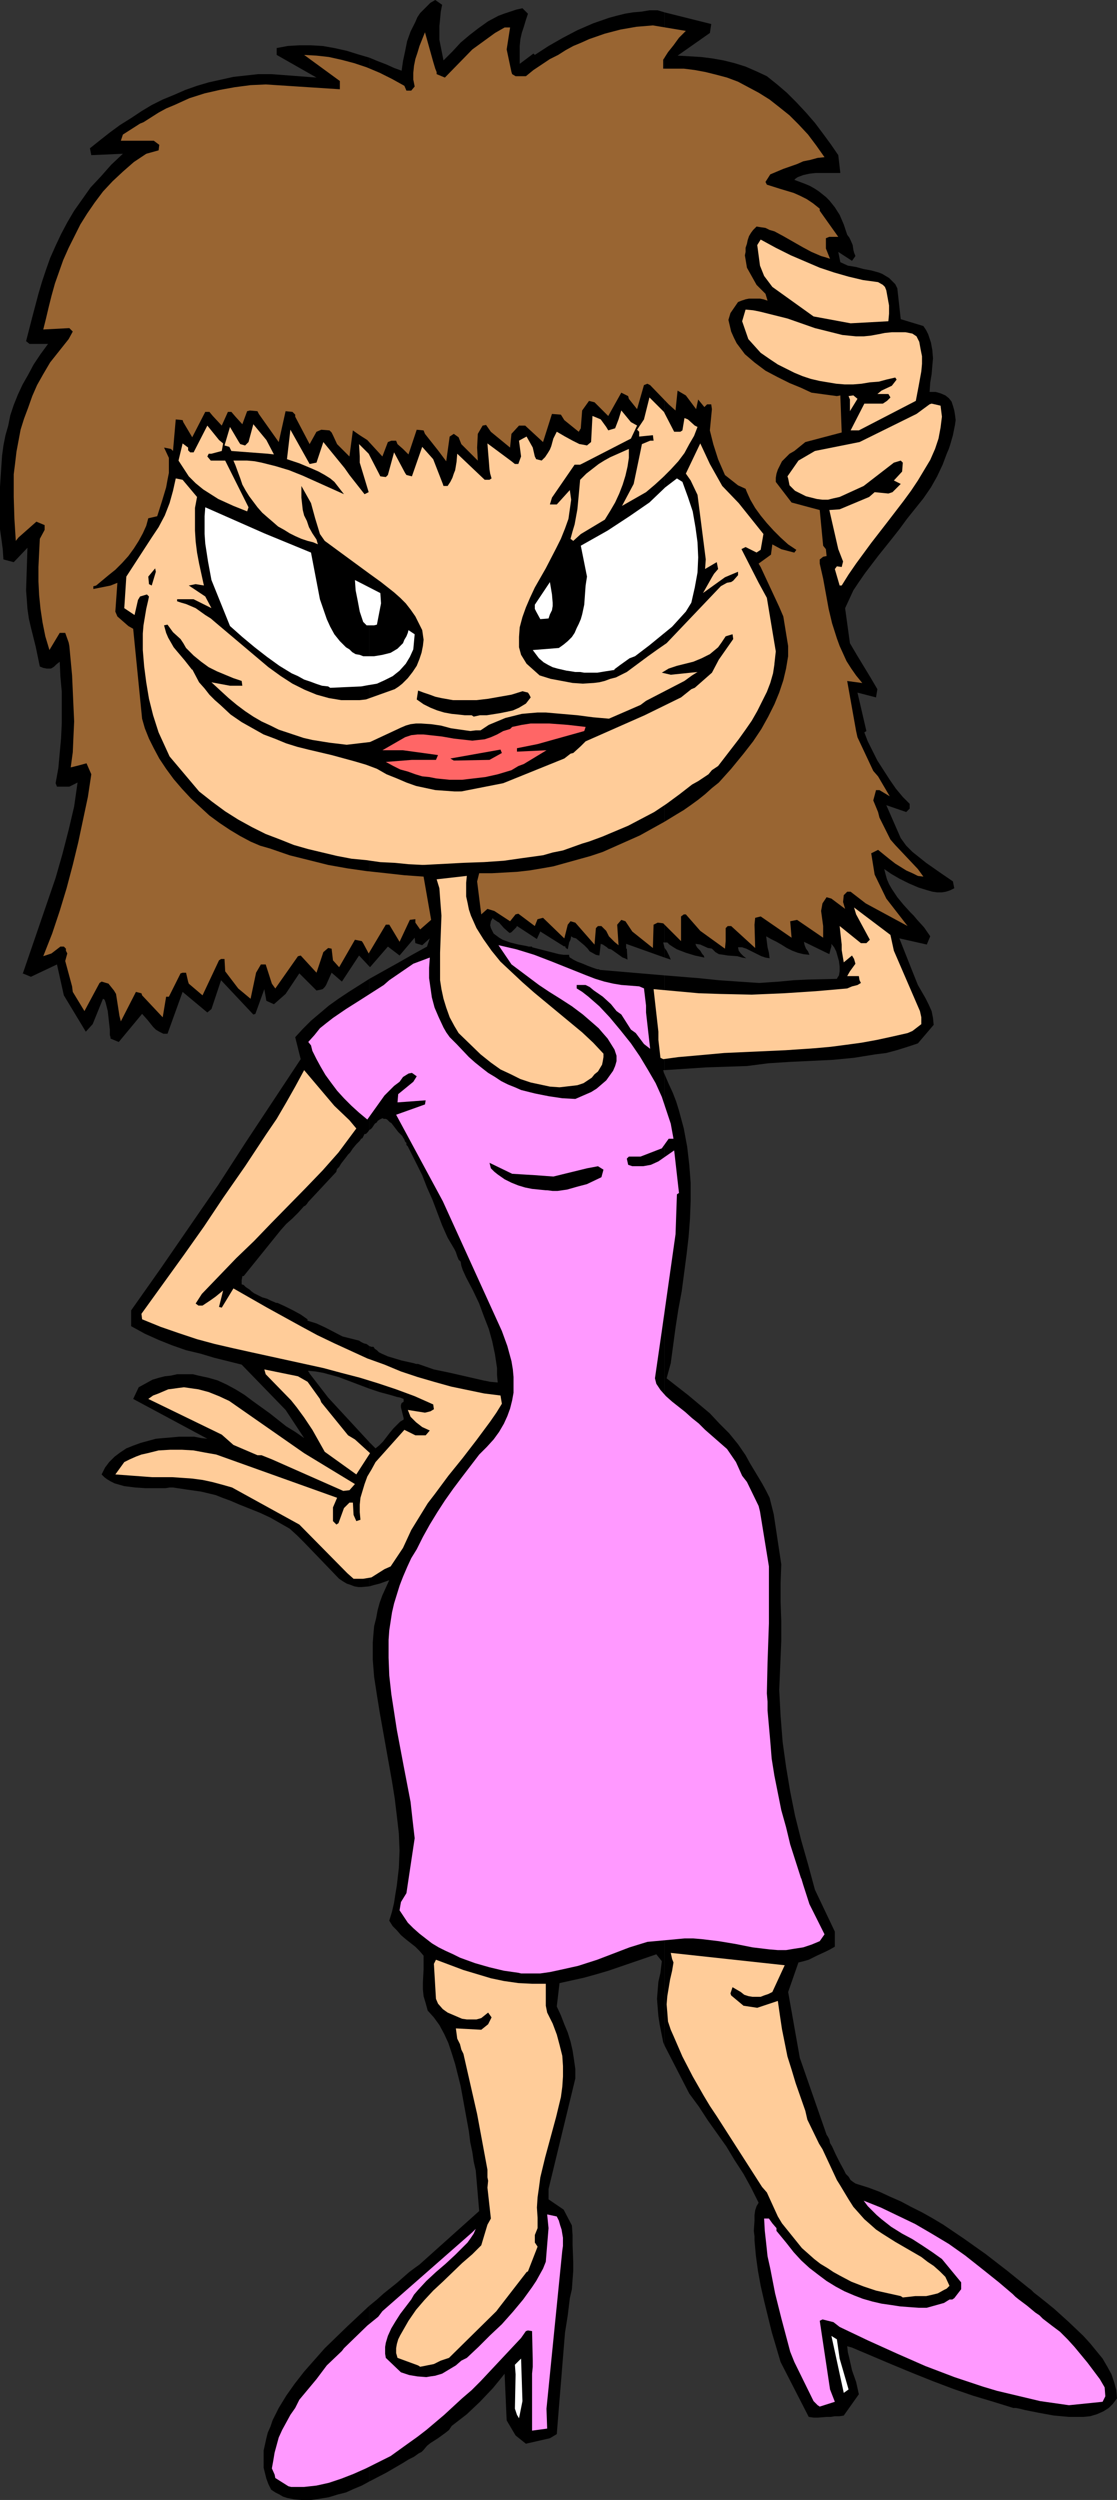
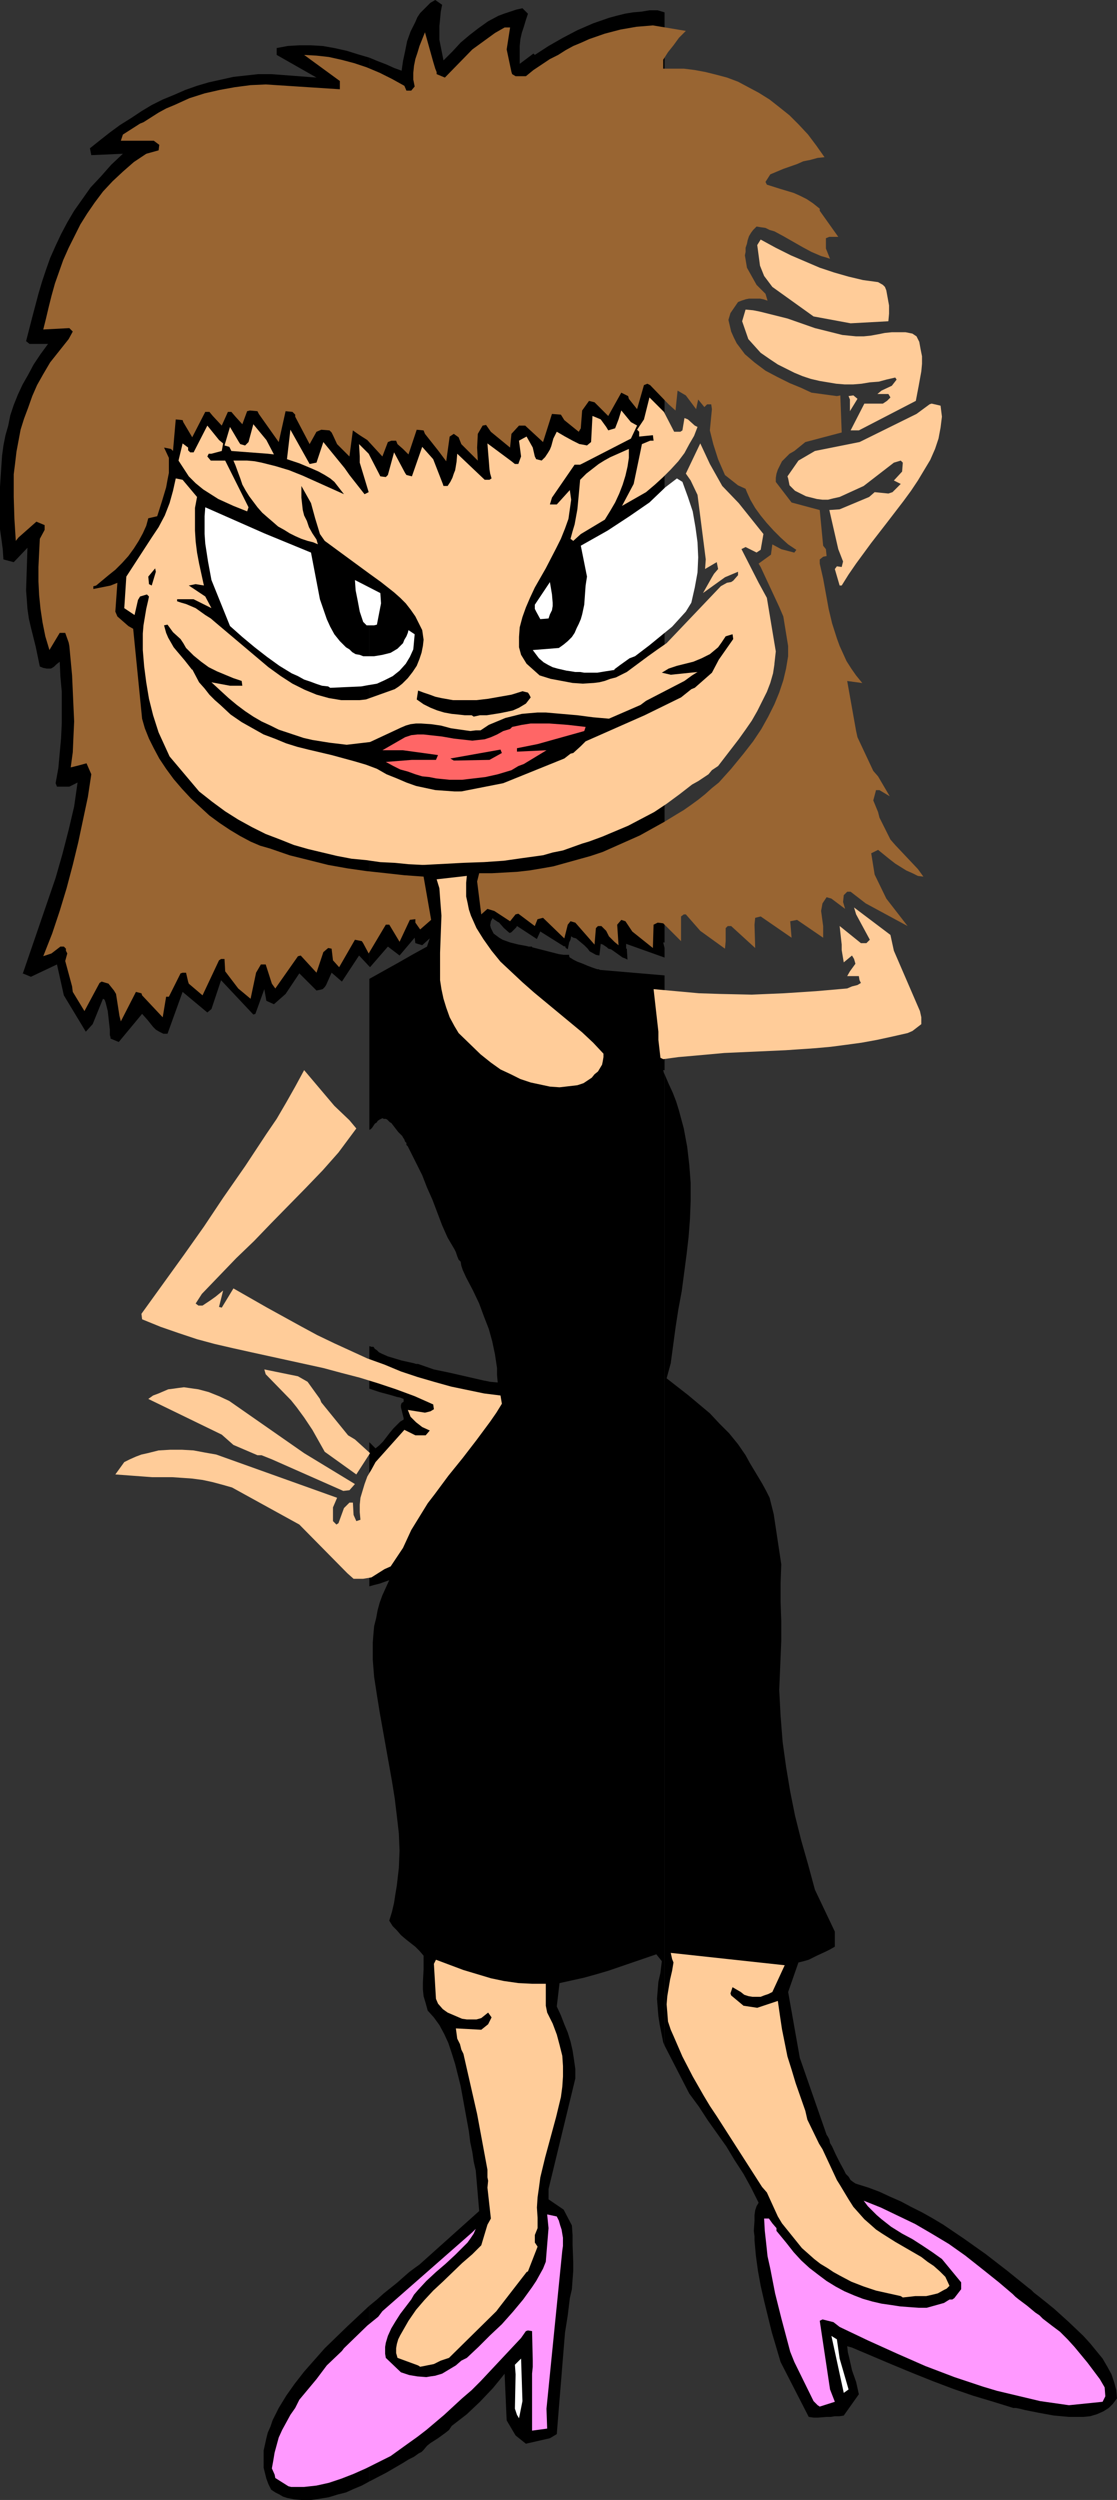
<svg xmlns="http://www.w3.org/2000/svg" xmlns:ns1="http://sodipodi.sourceforge.net/DTD/sodipodi-0.dtd" xmlns:ns2="http://www.inkscape.org/namespaces/inkscape" version="1.0" width="69.577mm" height="155.711mm" id="svg39" ns1:docname="Cross-Eyed Woman 2.wmf">
  <rect width="100%" height="100%" fill="#333333" stroke="none" />
  <ns1:namedview id="namedview39" pagecolor="#ffffff" bordercolor="#000000" borderopacity="0.25" ns2:showpageshadow="2" ns2:pageopacity="0.0" ns2:pagecheckerboard="0" ns2:deskcolor="#d1d1d1" ns2:document-units="mm" />
  <defs id="defs1">
    <pattern id="WMFhbasepattern" patternUnits="userSpaceOnUse" width="6" height="6" x="0" y="0" />
  </defs>
  <path style="fill:#000000;fill-opacity:1;fill-rule:evenodd;stroke:none" d="m 156.455,252.89 v 228.651 l 5.819,11.311 2.263,3.07 2.101,3.232 4.364,6.14 1.94,3.232 2.101,3.232 1.778,3.232 1.778,3.555 -0.485,0.808 -0.323,0.97 -0.162,1.131 v 1.293 l -0.162,2.424 0.162,1.293 v 0.97 l 0.323,3.555 0.485,3.555 0.646,3.555 0.808,3.555 1.778,7.272 2.101,7.11 6.627,12.927 1.131,0.162 h 1.131 l 1.94,-0.162 h 0.97 l 0.97,-0.162 h 1.131 l 0.97,-0.162 3.556,-5.009 -0.323,-1.454 -0.323,-1.454 -0.97,-2.747 -0.647,-2.909 -0.323,-1.293 -0.162,-1.454 1.131,0.323 9.536,4.04 4.687,1.939 4.849,1.939 4.687,1.778 4.687,1.616 4.849,1.454 4.687,1.454 h 0.647 l 0.808,0.162 1.293,0.323 1.616,0.323 1.616,0.323 3.556,0.646 3.556,0.323 h 1.778 1.616 l 1.616,-0.162 1.616,-0.485 1.455,-0.646 1.293,-0.808 0.97,-0.97 0.485,-0.646 0.485,-0.646 -0.162,-1.939 -0.485,-1.778 -0.646,-1.939 -0.97,-1.778 -1.131,-1.939 -1.455,-1.778 -1.455,-1.778 -1.616,-1.778 -3.394,-3.232 -3.394,-3.07 -1.778,-1.454 -1.616,-1.293 -1.455,-1.131 -0.647,-0.646 -0.647,-0.485 -5.01,-4.04 -5.01,-3.878 -5.01,-3.555 -5.01,-3.393 -2.424,-1.454 -2.586,-1.454 -2.586,-1.293 -2.424,-1.293 -2.586,-1.131 -2.424,-1.131 -2.586,-0.97 -2.586,-0.808 -0.485,-0.162 -0.485,-0.323 -0.647,-0.485 -0.485,-0.808 -0.647,-0.646 -0.485,-0.97 -0.97,-1.778 -0.97,-1.939 -0.808,-1.778 -0.485,-0.808 -0.162,-0.808 -0.323,-0.646 -0.323,-0.485 -6.303,-18.098 -2.748,-15.513 2.424,-6.948 1.293,-0.323 1.131,-0.323 1.94,-0.97 2.101,-0.97 0.97,-0.485 1.131,-0.646 v -3.555 l -4.687,-9.857 -1.616,-5.979 -1.616,-5.656 -1.455,-5.817 -1.131,-5.656 -0.97,-5.817 -0.808,-5.817 -0.485,-6.14 -0.323,-6.14 0.485,-11.635 v -4.525 l -0.162,-4.525 v -4.525 l 0.162,-4.363 -1.778,-11.796 -0.485,-1.939 -0.485,-1.939 -0.808,-1.616 -0.97,-1.778 -0.97,-1.616 -0.97,-1.616 -0.97,-1.616 -0.97,-1.778 -1.778,-2.585 -2.101,-2.585 -2.263,-2.262 -2.263,-2.424 -5.01,-4.201 -5.172,-4.04 0.97,-3.555 1.131,-8.403 0.647,-4.201 0.808,-4.363 1.131,-8.564 0.485,-4.201 0.323,-4.201 0.162,-4.201 v -4.363 l -0.323,-4.201 -0.485,-4.201 -0.808,-4.363 -1.131,-4.201 -0.646,-2.101 -0.808,-2.101 -0.97,-2.101 z" id="path1" />
-   <path style="fill:#000000;fill-opacity:1;fill-rule:evenodd;stroke:none" d="m 156.455,229.621 v 22.3 l 4.849,-0.323 4.849,-0.323 9.698,-0.323 5.01,-0.646 5.01,-0.323 10.182,-0.485 5.01,-0.485 5.01,-0.808 2.586,-0.323 2.424,-0.646 2.586,-0.808 2.424,-0.808 3.717,-4.363 -0.162,-1.616 -0.323,-1.616 -0.647,-1.454 -0.808,-1.616 -1.778,-3.07 -0.647,-1.616 -0.647,-1.616 -3.071,-7.756 6.465,1.454 0.808,-1.939 -1.455,-2.101 -1.616,-1.778 -0.808,-0.97 -0.808,-0.808 -1.616,-1.778 -1.455,-1.778 -1.293,-1.939 -0.647,-1.131 -0.485,-1.131 -0.323,-1.131 -0.323,-1.293 1.616,1.131 1.94,1.131 2.263,1.131 2.263,0.97 2.101,0.646 1.131,0.323 1.131,0.162 h 1.131 l 0.97,-0.162 0.97,-0.323 0.97,-0.485 -0.323,-1.616 -3.071,-2.101 -3.233,-2.262 -1.616,-1.293 -1.616,-1.293 -1.455,-1.454 -1.293,-1.778 -3.394,-7.756 4.687,1.616 0.808,-0.808 v -1.131 l -1.616,-1.616 -1.616,-1.939 -1.455,-2.101 -1.455,-2.262 -1.455,-2.262 -1.131,-2.262 -1.131,-2.262 -0.808,-2.101 0.485,-0.323 -2.101,-9.049 4.364,1.131 0.323,-1.939 -1.616,-2.747 -3.233,-5.332 -1.616,-2.747 -1.131,-8.241 0.97,-2.101 0.97,-2.101 1.293,-1.939 1.455,-2.101 3.071,-4.04 3.233,-4.04 1.778,-2.262 1.778,-2.424 1.94,-2.424 1.94,-2.424 1.778,-2.585 1.455,-2.585 1.293,-2.747 0.485,-1.293 0.485,-1.293 0.485,-1.131 0.323,-0.97 0.647,-2.262 0.485,-2.424 0.162,-1.131 -0.162,-1.293 -0.162,-0.97 -0.323,-1.131 -0.323,-0.97 -0.647,-0.808 -0.808,-0.646 -1.131,-0.485 -1.131,-0.323 h -1.455 l 0.162,-2.262 0.323,-1.939 0.162,-1.939 0.162,-1.778 -0.162,-1.939 -0.323,-1.778 -0.323,-0.97 -0.323,-0.97 -0.485,-0.97 -0.646,-0.97 -5.334,-1.616 -0.808,-7.272 -0.485,-0.97 -0.808,-0.808 -0.647,-0.646 -0.808,-0.485 -0.808,-0.485 -0.808,-0.323 -1.778,-0.485 -1.778,-0.323 -1.778,-0.485 -1.94,-0.323 -1.778,-0.808 -0.485,-2.424 3.233,2.101 0.808,-1.131 -0.323,-0.808 -0.162,-0.646 -0.162,-1.131 -0.485,-1.131 -0.323,-0.646 -0.485,-0.646 -0.808,-2.424 -0.97,-2.262 -1.131,-1.778 -1.293,-1.616 -0.808,-0.808 -0.808,-0.646 -0.808,-0.646 -0.97,-0.646 -1.131,-0.646 -1.131,-0.485 -1.293,-0.485 -1.293,-0.485 0.323,-0.323 0.485,-0.323 1.293,-0.485 1.455,-0.323 1.455,-0.162 h 3.233 1.293 1.293 l -0.485,-4.201 -1.778,-2.585 -1.778,-2.424 -1.94,-2.585 -2.101,-2.424 -2.263,-2.424 -2.263,-2.262 -2.263,-1.939 -2.424,-1.939 -2.424,-1.131 -2.586,-1.131 -2.586,-0.808 -2.586,-0.646 -2.748,-0.485 -2.586,-0.323 -2.748,-0.162 -2.748,-0.162 7.596,-5.333 0.323,-2.101 -10.991,-2.747 V 221.703 221.865 h 0.323 0.323 l 0.162,0.162 0.323,0.323 0.97,0.646 0.808,0.485 2.101,0.808 2.101,0.646 2.263,0.485 -0.162,-0.485 -0.323,-0.323 -0.485,-0.808 -0.647,-0.646 -0.323,-0.485 -0.162,-0.485 1.131,0.162 1.778,0.808 0.97,0.162 0.808,0.808 0.808,0.485 1.131,0.162 0.97,0.162 2.263,0.162 1.131,0.323 0.97,0.162 -0.647,-0.485 -0.647,-0.646 -0.485,-0.646 -0.162,-0.808 h 0.97 l 0.97,0.323 3.556,1.778 0.97,0.323 0.97,0.162 -0.162,-1.293 -0.323,-1.293 -0.162,-1.293 -0.162,-1.293 1.131,0.646 1.293,0.646 1.131,0.646 1.293,0.808 1.293,0.646 1.293,0.485 1.293,0.323 1.455,0.162 -0.323,-0.808 -0.485,-0.646 -0.323,-0.808 -0.162,-0.808 5.98,2.909 0.162,-0.646 0.162,-0.646 0.162,-0.485 v -0.646 l 0.647,0.808 0.485,0.97 0.323,1.131 0.323,1.131 0.162,1.293 v 1.131 l -0.162,0.97 -0.323,0.485 -0.162,0.323 -6.788,0.162 -3.394,0.162 -3.394,0.323 -2.424,0.162 -2.263,0.162 -4.849,-0.323 -4.687,-0.323 -4.687,-0.485 v 0 z" id="path2" />
-   <path style="fill:#000000;fill-opacity:1;fill-rule:evenodd;stroke:none" d="m 156.455,223.157 v 2.262 l 1.455,0.485 -0.323,-0.808 -0.323,-0.646 -0.323,-0.646 z" id="path3" />
  <path style="fill:#000000;fill-opacity:1;fill-rule:evenodd;stroke:none" d="M 156.455,221.703 V 2.909 l -1.616,-0.485 h -1.94 l -1.94,0.323 -1.94,0.162 -1.94,0.323 -1.94,0.485 -1.778,0.485 -3.717,1.293 -3.717,1.616 -3.394,1.778 -3.394,1.939 -3.233,2.101 -0.323,-0.323 -3.233,2.424 v -1.293 -1.454 -1.454 l 0.162,-1.616 0.323,-1.454 0.485,-1.454 0.485,-1.616 0.485,-1.454 -1.293,-1.293 -1.455,0.323 -1.455,0.485 -1.455,0.485 -1.293,0.485 -2.424,1.293 -2.263,1.616 -2.101,1.616 -2.101,1.778 -1.94,2.101 -2.101,2.101 -0.323,-1.616 -0.323,-1.616 -0.323,-1.616 V 7.756 6.14 L 103.603,4.525 103.765,2.747 104.088,1.131 102.472,0 V 0 L 101.34,0.646 100.532,1.454 99.724,2.262 98.916,3.07 98.269,4.04 97.784,5.171 96.653,7.433 95.845,9.695 95.36,12.119 94.875,14.382 94.552,16.644 92.774,15.998 90.996,15.19 88.895,14.382 86.955,13.574 V 227.52 l 0.162,0.162 4.202,-4.848 2.748,2.101 3.556,-4.201 0.162,1.293 1.616,0.485 1.778,-1.616 -0.647,1.939 -3.233,1.778 -3.394,1.939 -6.95,3.878 v 35.55 l 0.323,-0.162 0.323,-0.323 0.323,-0.485 0.323,-0.485 0.485,-0.323 0.162,-0.323 0.485,-0.323 0.323,-0.162 0.323,-0.162 0.323,0.162 h 0.162 0.323 l 0.323,0.162 0.485,0.485 0.162,0.162 0.323,0.162 1.616,2.101 0.485,0.485 0.485,0.485 0.162,0.323 0.323,0.485 0.162,0.485 0.323,0.323 v 0.485 l 0.323,0.323 0.162,0.323 0.162,0.323 0.162,0.323 1.455,2.909 1.455,2.909 1.131,2.909 1.293,2.909 2.263,5.979 1.293,2.909 1.616,2.747 0.323,0.646 0.323,0.97 0.323,0.808 0.485,0.485 0.162,0.97 0.323,0.97 0.808,1.778 1.616,3.07 1.455,3.07 1.131,3.07 1.131,2.909 0.808,2.909 0.646,3.07 0.485,3.232 v 1.616 l 0.162,1.778 -1.778,-0.162 -1.616,-0.323 -7.758,-1.778 -3.879,-0.808 -3.717,-1.293 h -0.485 l -0.485,-0.162 -1.455,-0.323 -1.455,-0.323 -1.616,-0.485 -1.616,-0.485 -1.455,-0.646 -0.647,-0.323 -0.485,-0.485 -0.485,-0.323 -0.323,-0.485 h -0.485 l -0.485,-0.162 v 10.019 l 2.424,0.808 2.424,0.646 1.616,0.485 0.808,0.162 0.808,0.323 v 0.646 l -0.485,0.323 -0.162,0.485 v 0.485 l 0.162,0.646 0.323,1.293 0.162,0.646 v 0.323 l -0.808,0.485 -0.808,0.808 -0.808,0.808 -0.808,0.97 -1.616,2.101 -0.97,0.97 -0.808,0.646 -1.455,-1.454 v 33.934 l 1.131,-0.323 1.293,-0.323 2.263,-0.808 -0.808,1.778 -0.808,1.778 -0.647,1.778 -0.485,1.778 -0.323,1.778 -0.485,1.939 -0.162,1.778 -0.162,2.101 v 4.04 l 0.323,4.04 0.647,4.201 0.647,4.04 2.909,16.321 0.647,4.04 0.485,4.04 0.485,4.201 0.162,4.04 -0.162,4.04 -0.485,4.201 -0.323,1.939 -0.323,2.101 -0.485,2.101 -0.647,2.101 0.808,1.293 0.97,0.97 0.97,1.131 1.131,0.97 2.263,1.778 0.97,0.97 0.97,1.131 v 1.616 1.616 l -0.162,3.07 v 1.616 l 0.162,1.616 0.485,1.616 0.485,1.778 1.455,1.616 1.293,1.778 1.131,2.101 0.97,2.101 0.808,2.424 0.808,2.585 0.647,2.585 0.647,2.585 0.97,5.332 0.97,5.333 0.323,2.585 0.485,2.262 0.323,2.262 0.485,2.101 0.808,9.534 -14.062,12.604 -1.131,0.808 -1.293,0.97 -1.293,1.131 -1.455,1.293 -1.616,1.293 -1.616,1.293 -1.616,1.454 -1.778,1.454 v 41.367 l 4.041,-2.101 3.879,-2.262 1.293,-0.808 1.293,-0.646 1.131,-0.808 0.647,-0.323 0.485,-0.485 0.808,-0.97 0.808,-0.646 1.778,-1.131 1.778,-1.293 0.808,-0.646 0.647,-0.97 3.556,-2.747 3.071,-2.909 3.071,-3.232 1.455,-1.778 1.293,-1.616 0.485,10.988 2.101,3.555 2.424,1.939 5.657,-1.293 1.616,-0.97 0.647,-8.08 0.323,-3.878 0.323,-4.04 0.647,-7.918 0.646,-4.04 0.485,-4.04 0.485,-2.101 0.162,-2.262 0.162,-2.101 v -1.939 l -0.162,-4.201 v -2.262 l -0.162,-2.262 -1.94,-3.717 -3.556,-2.424 v -2.424 l 6.303,-26.016 v -2.262 l -0.323,-2.262 -0.323,-2.101 -0.485,-2.101 -0.647,-2.101 -0.808,-1.939 -0.808,-2.101 -0.97,-2.101 0.647,-5.494 2.909,-0.646 2.909,-0.646 2.909,-0.808 2.748,-0.808 11.314,-3.878 1.293,1.616 -0.323,2.747 -0.485,2.101 -0.162,1.939 -0.162,2.101 0.162,2.101 0.162,1.939 0.323,2.101 0.808,4.04 0.323,0.808 V 252.89 l -0.162,-0.323 -0.162,-0.646 h 0.323 v -22.3 l -15.193,-1.293 -0.323,-0.162 h -0.323 l -0.97,-0.323 -1.293,-0.485 -1.131,-0.485 -1.293,-0.485 -0.97,-0.485 -0.485,-0.323 -0.323,-0.162 -0.162,-0.323 v -0.323 h -1.293 l -1.131,-0.162 -6.303,-1.616 v -0.162 h -0.808 l -0.647,-0.162 -1.778,-0.323 -1.94,-0.485 -1.778,-0.646 -0.808,-0.485 -0.647,-0.485 -0.647,-0.485 -0.323,-0.646 -0.323,-0.646 -0.162,-0.646 0.162,-0.97 0.485,-0.808 v 0.162 l 0.162,0.162 0.485,0.323 0.485,0.323 0.323,0.162 v 0 l 1.131,1.293 1.293,1.131 h 0.162 l 0.323,-0.162 0.485,-0.485 0.485,-0.485 0.162,-0.162 0.162,-0.323 4.687,3.07 0.808,-1.778 5.657,3.555 0.162,-0.162 0.162,0.485 h 0.162 v 0.162 h 0.162 l 0.162,0.162 0.162,-0.808 0.162,-0.808 0.323,-0.646 0.162,-0.808 0.485,0.323 0.647,0.162 0.97,0.808 0.97,0.808 0.808,0.808 0.485,0.646 1.455,0.808 0.808,0.162 v 0 l 0.162,-1.293 0.162,-1.454 0.485,0.162 0.485,0.323 0.485,0.323 0.323,0.323 0.646,0.162 0.485,0.323 1.131,0.808 1.131,0.808 0.485,0.162 0.647,0.323 -0.162,-2.585 h -0.162 v -1.131 l 9.051,3.232 v -2.262 l -0.162,-0.646 -0.162,-0.646 h 0.323 z" id="path4" />
  <path style="fill:#000000;fill-opacity:1;fill-rule:evenodd;stroke:none" d="M 86.955,227.52 V 13.574 L 84.208,12.766 81.622,11.958 78.712,11.311 75.965,10.827 73.217,10.665 H 70.469 l -2.748,0.162 -2.586,0.485 v 1.616 l 9.374,5.333 -10.667,-0.808 h -3.071 l -2.909,0.323 -2.909,0.323 -2.909,0.646 -2.909,0.646 -2.748,0.808 -2.748,0.97 -2.586,1.131 -2.748,1.131 -2.586,1.293 -2.424,1.454 -2.424,1.616 -2.586,1.616 -2.424,1.778 -2.263,1.778 -2.424,1.939 0.323,1.616 7.435,-0.323 -2.748,2.585 -2.424,2.747 -2.424,2.585 -1.94,2.747 -1.94,2.747 -1.616,2.747 -1.455,2.747 -1.293,2.747 -1.293,2.909 -0.97,2.747 -0.97,2.909 -0.808,2.747 -1.455,5.494 -1.455,5.656 0.808,0.646 H 11.314 L 9.536,83.381 7.92,85.805 6.627,88.229 5.334,90.491 4.202,92.915 3.233,95.339 2.424,97.763 1.94,100.186 1.293,102.449 0.808,104.873 0.485,107.296 0.323,109.72 0,114.568 v 4.848 0.97 0.97 0.808 2.424 l 0.323,2.262 0.323,2.424 0.162,2.424 2.424,0.646 3.233,-3.393 -0.323,10.019 0.162,2.101 0.162,2.262 0.323,2.262 0.485,2.101 1.131,4.525 0.97,4.686 0.808,0.323 0.808,0.162 h 0.485 0.485 l 0.323,-0.162 0.485,-0.323 0.485,-0.485 0.808,-0.646 0.162,3.555 0.323,3.555 v 3.717 3.555 l -0.162,3.555 -0.323,3.555 -0.323,3.555 -0.647,3.555 0.323,0.808 h 2.909 l 1.94,-0.97 -0.808,5.656 -1.293,5.494 -1.455,5.656 -1.616,5.656 -1.94,5.656 -1.94,5.656 -3.879,11.311 v -0.162 l 1.94,0.808 6.142,-2.909 1.616,7.272 5.172,8.564 1.616,-1.778 2.424,-5.979 0.323,0.162 0.162,0.323 0.162,0.485 0.162,0.646 0.323,1.293 0.323,2.909 0.162,1.454 v 1.293 l 0.162,0.485 v 0.323 l 1.94,0.808 5.495,-6.625 1.293,1.454 1.293,1.616 0.647,0.646 0.808,0.485 0.97,0.485 h 0.97 l 3.556,-9.857 5.819,4.848 0.97,-0.808 2.263,-6.787 7.596,8.08 0.485,-0.162 2.101,-5.817 0.485,2.747 1.778,0.808 2.748,-2.424 3.233,-4.848 4.041,4.04 0.808,-0.162 0.647,-0.162 0.485,-0.485 0.323,-0.485 0.647,-1.454 0.647,-1.454 2.424,2.101 4.041,-6.14 z" id="path5" />
-   <path style="fill:#000000;fill-opacity:1;fill-rule:evenodd;stroke:none" d="m 86.955,265.979 v -35.55 l -4.849,3.07 -2.424,1.616 -2.263,1.616 -2.101,1.778 -2.101,1.778 -1.94,1.939 -1.778,1.939 1.293,5.171 -12.93,19.553 -3.233,5.009 -3.233,5.009 -6.788,9.857 -6.788,9.857 -6.95,9.857 v 3.717 l 3.233,1.778 3.233,1.454 3.233,1.293 3.233,1.131 3.394,0.808 3.233,0.97 3.233,0.808 3.233,0.808 10.344,10.665 4.364,6.625 -2.101,-1.454 -2.101,-1.293 -3.879,-3.07 -4.041,-2.909 -1.94,-1.454 -2.101,-1.293 -2.101,-1.131 -2.101,-0.97 -2.263,-0.646 -2.263,-0.485 -1.293,-0.323 h -1.131 -1.293 -1.293 l -1.455,0.323 -1.455,0.162 -1.293,0.323 -1.616,0.485 -3.233,1.778 -1.293,2.747 17.456,9.372 -1.455,-0.162 -1.616,-0.323 H 43.963 42.185 l -1.778,0.162 -1.94,0.162 -1.778,0.162 -1.778,0.485 -1.778,0.485 -1.778,0.646 -1.616,0.646 -1.455,0.97 -1.293,0.97 -1.293,1.293 -0.97,1.293 -0.808,1.616 0.647,0.646 0.647,0.485 0.808,0.485 0.97,0.485 1.131,0.323 1.131,0.323 2.586,0.323 2.424,0.162 h 2.424 2.263 l 0.97,-0.162 h 0.808 l 3.233,0.485 3.394,0.485 3.394,0.808 1.616,0.646 1.778,0.646 2.263,0.97 2.424,0.97 2.424,0.97 2.424,1.131 2.263,1.293 2.263,1.293 1.778,1.616 0.808,0.808 0.808,0.808 8.243,8.564 0.97,0.646 0.808,0.485 0.97,0.323 0.808,0.323 0.97,0.162 h 0.808 l 1.778,-0.162 v -33.934 l -9.698,-10.503 -4.364,-5.656 -0.162,-0.323 -0.162,-0.162 v -0.162 l 1.778,0.162 1.778,0.323 1.778,0.485 1.778,0.485 7.273,2.747 v -10.019 l -0.647,-0.485 -0.647,-0.162 -0.647,-0.323 -0.485,-0.323 -1.293,-0.323 -1.293,-0.323 -1.293,-0.323 -4.041,-2.101 -2.101,-0.97 -2.101,-0.646 v -0.323 l -1.616,-1.131 -1.778,-0.97 -1.94,-0.97 -1.778,-0.808 h -0.323 l -0.323,-0.162 -0.808,-0.323 -0.97,-0.485 -1.131,-0.323 -0.97,-0.485 -0.97,-0.485 -0.647,-0.485 -0.162,-0.162 -0.162,-0.162 -0.485,-0.323 -0.485,-0.323 -0.485,-0.485 -0.485,-0.162 v -0.97 l 0.162,-0.808 v -0.162 h 0.323 l 8.728,-10.827 1.293,-1.454 1.455,-1.293 1.455,-1.454 1.293,-1.454 h 0.162 l 0.485,-0.485 0.323,-0.485 6.627,-7.11 v 0 -0.162 l 0.162,-0.485 0.485,-0.485 0.485,-0.808 1.131,-1.454 0.485,-0.646 0.485,-0.485 0.647,-0.97 0.808,-0.97 0.808,-0.808 0.323,-0.485 0.323,-0.162 v 0 l 0.485,-0.97 h 0.323 l 0.162,-0.162 0.162,-0.162 0.162,-0.162 z" id="path6" />
  <path style="fill:#000000;fill-opacity:1;fill-rule:evenodd;stroke:none" d="m 86.955,584.152 v -41.367 l -2.586,2.424 -2.586,2.424 -5.334,5.171 -2.424,2.747 -2.424,2.747 -2.263,2.909 -1.94,2.747 -1.778,2.909 -1.455,2.909 -0.485,1.454 -0.647,1.454 -0.323,1.293 -0.323,1.454 -0.323,1.454 v 1.293 1.293 1.454 l 0.323,1.293 0.323,1.293 0.485,1.293 0.647,1.293 0.97,0.646 0.97,0.485 0.808,0.485 0.97,0.323 1.616,0.323 1.778,0.162 h 2.263 l 2.263,-0.323 1.94,-0.323 2.101,-0.646 1.94,-0.485 1.778,-0.808 1.94,-0.808 z" id="path7" />
  <path style="fill:#ff99ff;fill-opacity:1;fill-rule:evenodd;stroke:none" d="m 67.883,585.283 -3.071,-1.939 -0.162,-0.808 -0.647,-1.454 0.323,-1.778 0.323,-1.939 0.485,-1.778 0.485,-1.778 0.808,-1.778 0.97,-1.778 0.97,-1.778 1.131,-1.616 0.97,-1.939 4.041,-4.848 2.424,-3.232 3.556,-3.393 0.485,-0.646 5.495,-5.332 2.586,-2.101 0.97,-1.293 21.173,-18.583 0.808,-0.808 -0.485,1.131 -0.647,0.97 -0.808,1.131 -0.97,0.97 -1.94,1.939 -2.263,2.101 -2.263,1.939 -2.263,2.101 -1.94,2.101 -0.97,1.131 -0.647,1.131 -2.586,3.393 -1.131,1.778 -0.97,1.616 -0.808,1.778 -0.485,1.616 -0.162,0.97 v 0.808 0.808 l 0.162,0.97 3.556,3.393 v 0 l 1.94,0.646 1.94,0.323 2.101,0.162 0.97,-0.162 1.131,-0.162 1.616,-0.485 3.233,-1.939 1.293,-1.131 0.647,-0.323 0.647,-0.323 2.748,-2.585 2.748,-2.747 2.748,-2.585 2.586,-2.909 2.424,-2.909 2.101,-2.909 0.97,-1.454 0.808,-1.454 0.808,-1.454 0.647,-1.616 0.647,-7.918 -0.323,-3.232 2.263,0.485 0.485,0.97 0.323,1.131 0.323,0.97 0.162,0.97 0.162,0.97 v 1.939 l -0.162,1.131 -3.717,37.166 0.162,4.686 -3.556,0.485 v -13.412 l 0.162,-1.616 v -1.454 l -0.162,-6.948 -0.97,-0.162 -0.485,0.162 -1.131,1.616 -9.536,10.18 -2.101,2.101 -2.263,1.939 -4.202,3.878 -4.202,3.555 -2.101,1.616 -2.263,1.616 -4.041,2.909 -2.909,1.454 -2.909,1.454 -2.909,1.293 -2.909,1.131 -2.909,0.97 -2.909,0.646 -2.909,0.323 h -3.071 z" id="path8" />
  <path style="fill:#ffffff;fill-opacity:1;fill-rule:evenodd;stroke:none" d="m 122.19,569.286 -0.485,-0.808 -0.485,-1.454 0.162,-8.08 -0.162,-2.262 1.455,-1.454 0.323,10.019 z" id="path9" />
  <path style="fill:#ff99ff;fill-opacity:1;fill-rule:evenodd;stroke:none" d="m 192.498,566.215 -0.97,-0.97 -4.526,-9.211 -0.97,-2.424 -2.101,-7.918 -1.455,-5.817 -1.131,-5.817 -0.647,-2.909 -0.323,-3.07 -0.323,-2.909 -0.162,-2.909 h 1.131 l 0.808,1.131 0.97,1.131 v 0.646 l 2.263,2.747 1.778,2.262 1.778,1.939 1.94,1.778 2.101,1.616 1.94,1.454 2.101,1.293 2.101,1.131 2.263,0.97 2.101,0.808 2.263,0.646 2.101,0.485 2.263,0.323 2.101,0.323 2.101,0.162 2.263,0.162 h 1.94 l 4.041,-1.131 1.293,-0.808 h 0.647 l 0.485,-0.323 1.616,-2.101 v -1.616 l -4.526,-5.494 -2.263,-1.616 -2.424,-1.616 -2.263,-1.454 -2.424,-1.293 -2.586,-1.616 -2.263,-1.778 -1.131,-0.97 -0.97,-0.97 -1.131,-1.131 -0.97,-1.293 4.041,1.616 4.041,1.939 4.041,1.939 3.879,2.262 4.041,2.424 3.879,2.747 3.879,3.07 4.041,3.232 3.233,2.747 0.647,0.646 0.808,0.646 1.94,1.454 1.94,1.616 0.97,0.646 0.808,0.808 2.101,1.616 1.94,1.454 1.778,1.778 1.616,1.778 3.071,3.717 2.909,3.878 1.131,1.939 0.162,2.101 -0.646,1.293 -7.92,0.808 -3.394,-0.485 -3.394,-0.485 -3.394,-0.808 -3.394,-0.808 -3.394,-0.808 -3.233,-0.97 -6.788,-2.262 -6.788,-2.585 -6.627,-2.909 -6.788,-3.07 -6.788,-3.232 -1.455,-1.131 -2.586,-0.646 -0.647,0.323 2.424,16.159 1.131,2.909 -3.556,1.131 z" id="path10" />
  <path style="fill:#ffffff;fill-opacity:1;fill-rule:evenodd;stroke:none" d="m 198.64,563.307 -1.778,-8.241 -1.131,-5.171 1.293,0.808 0.647,4.525 1.778,6.14 0.323,1.131 z" id="path11" />
  <path style="fill:#ffcc99;fill-opacity:1;fill-rule:evenodd;stroke:none" d="m 98.431,556.843 -4.849,-1.778 -0.323,-1.131 v -1.131 l 0.162,-0.97 0.323,-1.131 0.485,-0.97 0.647,-1.131 1.293,-2.262 1.778,-2.585 1.94,-2.262 2.101,-2.262 2.263,-2.101 4.526,-4.363 2.424,-2.101 2.101,-2.101 1.455,-4.848 0.808,-1.454 -0.808,-7.272 0.162,-1.616 -0.162,-0.808 v -1.778 l -2.424,-13.089 -3.233,-14.22 -0.485,-0.97 -0.323,-1.293 -0.647,-1.293 -0.323,-2.424 5.98,0.323 1.616,-1.293 0.808,-1.616 -0.808,-1.131 -1.616,1.293 -1.131,0.323 h -0.97 -1.293 l -1.131,-0.162 -1.131,-0.485 -1.131,-0.485 -1.131,-0.485 -1.131,-0.808 -1.131,-1.293 -0.485,-1.131 -0.485,-8.241 0.485,-0.97 6.465,2.424 3.233,0.97 3.233,0.97 3.071,0.646 3.394,0.485 3.233,0.162 h 3.233 v 5.171 l 0.323,1.616 0.647,1.293 0.647,1.293 0.97,2.585 0.647,2.424 0.647,2.585 0.162,2.424 v 2.424 l -0.162,2.424 -0.323,2.424 -1.131,4.686 -2.586,9.534 -1.131,4.686 -0.323,2.424 -0.323,2.262 -0.162,2.424 0.162,2.424 v 2.424 l -0.647,1.616 v 1.778 l 0.647,0.97 -2.263,5.817 -0.323,0.162 -6.627,8.564 -0.485,0.646 -11.152,10.988 -0.97,0.323 -0.97,0.323 -1.616,0.808 -1.616,0.323 -0.808,0.162 -0.808,0.162 z" id="path12" />
  <path style="fill:#ffcc99;fill-opacity:1;fill-rule:evenodd;stroke:none" d="m 212.055,540.522 -2.909,-0.646 -2.909,-0.646 -2.909,-0.97 -2.909,-1.131 -2.748,-1.454 -1.455,-0.808 -1.455,-0.97 -1.616,-0.97 -1.455,-1.131 -1.455,-1.293 -1.455,-1.293 -4.687,-5.817 -0.97,-1.616 -2.586,-5.656 -1.131,-1.293 -10.667,-16.644 -1.616,-2.424 -1.455,-2.424 -1.293,-2.262 -1.293,-2.262 -2.424,-4.686 -2.101,-4.848 -0.647,-1.454 -0.323,-0.97 -0.323,-0.97 -0.162,-2.101 -0.162,-1.939 0.162,-1.939 0.323,-1.939 0.323,-1.939 0.485,-2.101 0.323,-1.939 -0.323,-0.808 -0.323,-1.454 26.83,2.909 -2.909,6.302 -0.97,0.485 -0.97,0.323 -0.808,0.323 h -0.97 -0.97 l -0.97,-0.162 -0.97,-0.323 -0.808,-0.646 -1.94,-1.131 -0.485,1.454 0.162,0.485 2.909,2.424 3.233,0.485 4.849,-1.616 0.485,3.393 0.485,3.232 0.647,3.232 0.647,3.232 0.97,3.07 0.97,3.232 2.263,6.464 0.485,2.101 2.748,5.656 0.808,1.293 3.394,7.272 0.808,1.293 1.94,3.232 1.131,1.778 1.293,1.454 1.293,1.454 1.293,1.131 1.455,1.293 1.455,0.97 3.071,1.939 3.071,1.778 3.071,1.778 1.455,1.131 1.455,0.97 1.455,1.293 1.293,1.293 0.97,2.101 -0.647,0.646 -0.646,0.323 -1.455,0.808 -1.293,0.323 -1.455,0.323 h -1.293 -1.293 l -1.455,0.162 -1.455,0.162 z" id="path13" />
-   <path style="fill:#ff99ff;fill-opacity:1;fill-rule:evenodd;stroke:none" d="m 122.028,464.413 -3.394,-0.485 -3.394,-0.808 -3.394,-0.97 -3.556,-1.293 -1.616,-0.808 -1.778,-0.808 -1.616,-0.808 -1.616,-0.97 -1.455,-1.131 -1.455,-1.131 -1.455,-1.293 -1.293,-1.293 -1.616,-2.424 -0.323,-0.485 0.323,-1.939 1.293,-2.101 1.94,-12.927 -0.485,-4.201 -0.485,-4.363 -0.808,-4.201 -0.808,-4.201 -1.616,-8.564 -0.647,-4.201 -0.647,-4.201 -0.485,-4.363 -0.162,-4.201 v -4.201 l 0.162,-2.262 0.323,-2.101 0.323,-2.101 0.485,-2.101 0.647,-2.101 0.647,-2.101 0.808,-2.101 0.97,-2.262 0.97,-2.101 1.293,-2.101 1.455,-2.909 1.616,-2.909 1.778,-2.909 1.778,-2.747 1.94,-2.747 1.94,-2.585 2.101,-2.747 2.101,-2.747 1.778,-1.778 1.616,-1.778 1.293,-1.778 1.131,-1.939 0.808,-1.778 0.647,-1.778 0.485,-1.939 0.323,-1.778 v -1.778 -1.939 l -0.162,-1.778 -0.323,-1.939 -0.485,-1.778 -0.485,-1.778 -1.293,-3.555 -13.9,-30.541 -10.991,-20.36 6.788,-2.424 0.162,-0.97 -6.627,0.485 0.162,-1.939 3.556,-2.909 0.808,-1.293 -1.131,-0.808 -0.808,0.162 -1.293,0.808 -0.808,1.131 -1.293,0.97 -1.131,1.131 -1.131,1.131 -0.808,1.131 -1.616,2.262 -1.616,2.262 -1.94,-1.616 -1.778,-1.616 -1.778,-1.778 -1.616,-1.778 -1.455,-1.939 -1.293,-1.778 -1.131,-1.939 -0.97,-1.778 -0.97,-1.939 -0.323,-1.293 -0.647,-0.808 1.455,-1.616 1.293,-1.616 1.616,-1.293 1.455,-1.131 3.071,-2.101 3.071,-1.939 5.819,-3.717 1.293,-1.131 5.657,-3.878 3.879,-1.454 v 0.162 l -0.162,2.262 v 2.424 l 0.323,2.262 0.323,2.262 0.647,2.424 0.97,2.262 1.131,2.424 0.647,1.131 0.808,1.131 1.616,1.616 2.909,3.07 1.455,1.293 1.616,1.293 1.455,1.131 1.616,0.97 1.455,0.97 1.616,0.808 1.616,0.646 1.455,0.646 3.233,0.808 3.233,0.646 3.233,0.485 3.071,0.162 3.717,-1.616 1.293,-0.808 1.131,-0.97 1.131,-0.97 0.808,-1.131 0.808,-1.131 0.485,-1.131 0.323,-1.131 v -1.293 l -0.485,-1.454 -0.808,-1.293 -0.808,-1.293 -1.131,-1.293 -0.97,-1.131 -1.293,-1.131 -2.424,-2.101 -2.586,-1.939 -2.748,-1.778 -2.586,-1.616 -2.424,-1.616 -6.465,-4.848 -3.071,-4.525 2.101,0.485 2.101,0.485 2.101,0.646 2.101,0.646 4.202,1.616 4.041,1.616 4.041,1.616 2.101,0.808 2.101,0.646 2.101,0.485 1.94,0.323 2.101,0.162 2.101,0.162 1.131,0.485 0.485,4.04 v 1.616 l 0.97,8.564 -1.455,-1.131 -1.94,-2.585 -1.131,-0.808 -2.263,-3.555 -1.131,-0.808 -0.647,-0.808 -0.647,-0.808 -1.94,-1.778 -2.101,-1.454 -0.97,-0.808 -0.97,-0.485 h -2.101 v 0.808 l 1.293,0.808 1.455,1.131 1.293,1.131 1.293,1.131 2.424,2.585 2.424,2.909 2.586,3.232 2.101,3.07 1.94,3.232 1.778,3.07 1.455,3.232 2.101,6.302 0.647,3.555 h -1.131 l -1.616,2.262 -5.01,1.939 h -2.748 l -0.485,0.485 0.323,1.454 v 0 l 0.97,0.323 h 0.808 0.97 0.808 l 1.778,-0.323 1.778,-0.808 3.717,-2.585 1.131,10.019 -0.485,0.323 -0.323,9.372 -3.233,22.784 -1.616,11.15 0.323,1.293 0.97,1.454 1.293,1.454 1.455,1.293 3.071,2.424 1.616,1.454 1.616,1.293 1.455,1.454 5.172,4.525 2.101,3.07 1.455,3.232 1.131,1.454 2.748,5.656 0.323,1.293 2.101,12.927 v 1.293 10.18 1.939 l -0.323,9.211 -0.162,7.272 0.162,1.939 v 2.101 l 0.647,7.272 0.323,4.04 0.646,4.04 0.808,4.04 0.808,4.04 1.131,4.04 0.97,4.04 1.293,4.04 1.293,4.04 v -0.162 l 0.485,1.616 1.455,4.525 3.233,6.464 0.323,0.646 -1.131,1.616 -1.94,0.808 -1.94,0.646 -2.101,0.323 -1.94,0.323 h -1.94 l -1.94,-0.162 -4.041,-0.485 -4.041,-0.808 -3.879,-0.646 -4.041,-0.485 -1.94,-0.162 h -2.101 l -8.728,0.808 -4.202,1.293 -7.596,2.909 -4.526,1.454 -4.364,0.97 -2.263,0.485 -2.263,0.323 h -2.263 -2.263 z" id="path14" />
  <path style="fill:#ffcc99;fill-opacity:1;fill-rule:evenodd;stroke:none" d="m 84.208,371.66 h -0.97 l -1.455,-1.293 -11.314,-11.473 -15.839,-8.726 -2.263,-0.646 -2.424,-0.646 -2.263,-0.485 -2.424,-0.323 -2.263,-0.162 -2.424,-0.162 h -2.263 -2.424 l -8.728,-0.646 2.101,-2.909 1.293,-0.646 1.455,-0.646 1.293,-0.485 1.455,-0.323 2.586,-0.646 2.748,-0.162 h 2.748 l 2.748,0.162 2.586,0.485 2.748,0.485 28.446,10.18 -0.97,2.262 v 3.232 l 0.808,0.808 0.485,-0.323 1.293,-3.555 1.293,-1.293 h 0.808 l 0.162,2.909 0.647,1.454 0.97,-0.323 -0.162,-1.778 v -1.778 l 0.162,-1.616 0.485,-1.616 0.485,-1.616 0.647,-1.778 0.97,-1.616 0.97,-1.778 6.788,-7.595 2.586,1.293 h 2.424 l 0.97,-1.131 -1.778,-0.808 -1.455,-1.131 -0.647,-0.646 -0.647,-0.646 -0.323,-0.808 -0.323,-0.808 4.041,0.646 1.293,-0.323 0.808,-0.485 -0.162,-1.131 -4.364,-1.939 -4.364,-1.616 -4.364,-1.454 -4.202,-1.293 -4.364,-1.131 -4.202,-1.131 -16.971,-3.717 -4.364,-0.97 -4.202,-0.97 -4.202,-1.131 -4.364,-1.454 -4.202,-1.454 -4.364,-1.778 -0.162,-1.293 5.01,-6.948 5.01,-6.948 4.687,-6.625 4.526,-6.787 5.172,-7.433 5.01,-7.595 2.424,-3.555 2.263,-3.878 2.101,-3.717 2.101,-3.878 7.112,8.403 3.556,3.393 1.616,1.939 -4.202,5.656 -3.717,4.201 -4.041,4.201 -8.081,8.241 -4.041,4.201 -4.202,4.04 -8.081,8.403 -1.455,2.262 0.647,0.485 h 0.97 l 1.94,-1.293 1.131,-0.808 1.778,-1.454 -0.97,3.878 0.647,0.162 2.748,-4.525 7.92,4.525 7.92,4.363 3.879,2.101 4.041,1.939 3.879,1.778 3.879,1.778 4.041,1.454 3.879,1.616 3.879,1.293 3.879,1.131 4.041,1.131 3.879,0.808 3.879,0.808 3.879,0.485 0.323,1.939 -1.293,2.101 -1.455,2.101 -3.233,4.363 -3.233,4.201 -3.394,4.201 -3.233,4.363 -1.616,2.101 -1.293,2.101 -1.293,2.101 -1.293,2.101 -0.97,2.101 -0.97,2.101 -2.909,4.363 -1.455,0.646 -3.071,1.939 -1.94,0.323 z" id="path15" />
  <path style="fill:#ffcc99;fill-opacity:1;fill-rule:evenodd;stroke:none" d="m 80.813,350.976 -16.809,-7.433 -2.424,-0.97 h -0.97 l -5.657,-2.424 -2.748,-2.424 -17.294,-8.403 1.131,-0.808 1.293,-0.485 1.131,-0.485 1.131,-0.485 1.293,-0.162 1.131,-0.162 1.293,-0.162 1.131,0.162 2.263,0.323 2.424,0.646 2.424,0.97 2.424,1.131 17.617,12.281 11.96,7.272 -1.293,1.454 z" id="path16" />
  <path style="fill:#ffcc99;fill-opacity:1;fill-rule:evenodd;stroke:none" d="m 83.884,347.098 -7.435,-5.333 -2.909,-5.171 -1.94,-2.909 -1.778,-2.424 -1.293,-1.616 -5.98,-6.14 -0.323,-1.131 7.92,1.616 2.263,1.293 2.909,4.04 0.323,0.808 6.303,7.756 1.616,0.97 3.556,3.232 z" id="path17" />
  <path style="fill:#000000;fill-opacity:1;fill-rule:evenodd;stroke:none" d="m 128.493,280.199 -3.233,-0.323 -1.616,-0.323 -1.616,-0.485 -1.616,-0.646 -1.616,-0.808 -1.616,-1.131 -0.808,-0.646 -0.808,-0.808 -0.323,-1.293 5.334,2.585 5.334,0.323 4.364,0.323 7.92,-1.939 2.586,-0.485 1.293,0.808 -0.485,1.778 -3.394,1.616 -2.424,0.646 -2.263,0.646 -1.131,0.162 -1.131,0.162 h -1.131 l -1.293,-0.162 z" id="path18" />
  <path style="fill:#ffcc99;fill-opacity:1;fill-rule:evenodd;stroke:none" d="m 131.726,255.96 -2.263,-0.162 -2.263,-0.485 -2.263,-0.485 -2.424,-0.808 -2.263,-1.131 -2.424,-1.131 -2.263,-1.616 -2.424,-1.939 -5.172,-5.009 -0.97,-1.616 -1.131,-2.101 -0.808,-2.262 -0.647,-2.101 -0.485,-2.262 -0.323,-2.101 v -2.101 -4.363 l 0.162,-4.363 0.162,-4.363 -0.162,-2.101 -0.162,-2.101 -0.162,-2.262 -0.647,-2.101 7.112,-0.808 -0.162,1.616 v 1.616 1.616 l 0.323,1.454 0.323,1.616 0.485,1.454 0.647,1.454 0.647,1.454 0.808,1.293 0.808,1.293 1.94,2.747 2.101,2.585 2.586,2.424 2.586,2.424 2.748,2.424 5.657,4.686 5.657,4.686 2.586,2.424 2.424,2.585 v 0.808 l -0.162,0.97 -0.162,0.808 -0.485,0.808 -0.485,0.808 -0.808,0.646 -0.647,0.808 -0.97,0.646 -0.97,0.646 -1.455,0.485 z" id="path19" />
  <path style="fill:#ffcc99;fill-opacity:1;fill-rule:evenodd;stroke:none" d="m 155.485,249.012 -0.485,-4.201 v -1.939 l -1.131,-10.019 10.667,0.97 5.01,0.162 7.435,0.162 7.596,-0.323 7.435,-0.485 7.435,-0.646 1.131,-0.485 1.293,-0.323 0.808,-0.485 -0.323,-0.646 -0.162,-0.97 h -2.748 l 0.647,-1.131 1.293,-1.778 -0.323,-1.131 -0.485,-0.808 -1.94,1.616 -0.485,-2.909 v -1.293 l -0.485,-4.363 5.01,4.04 h 1.293 l 0.808,-0.808 -3.233,-5.979 -0.485,-1.616 8.566,6.464 0.808,3.717 6.142,14.22 0.323,1.454 v 1.616 l -2.101,1.616 -1.131,0.485 -3.556,0.808 -3.717,0.808 -3.556,0.646 -3.556,0.485 -3.717,0.485 -3.556,0.323 -7.112,0.485 -14.385,0.646 -7.112,0.646 -3.717,0.323 -3.556,0.485 z" id="path20" />
  <path style="fill:#996532;fill-opacity:1;fill-rule:evenodd;stroke:none" d="m 28.446,240.448 -0.323,-1.293 -0.808,-5.171 -0.485,-0.808 -1.293,-1.616 -1.616,-0.485 -0.485,0.323 -3.556,6.625 -2.748,-4.525 -0.162,-1.293 -1.616,-5.979 0.485,-1.778 -0.323,-0.646 v -0.485 l -0.485,-0.485 h -0.808 l -2.101,1.616 -1.94,0.646 2.101,-5.333 1.778,-5.333 1.616,-5.332 1.455,-5.494 1.293,-5.333 1.131,-5.333 1.131,-5.332 0.808,-5.333 -1.131,-2.585 -1.778,0.485 -1.94,0.485 0.485,-3.555 0.162,-3.717 0.162,-3.555 -0.162,-3.555 -0.323,-7.272 -0.647,-6.948 -0.162,-0.808 -0.808,-2.262 h -1.293 l -2.424,4.04 -0.97,-3.232 -0.647,-3.232 -0.485,-3.232 -0.323,-3.232 -0.162,-3.232 v -3.393 l 0.162,-3.393 0.162,-3.232 1.131,-2.101 v -1.131 l -1.94,-0.808 -4.202,3.717 -0.647,0.808 -0.323,-5.171 -0.162,-5.171 v -2.747 -2.585 l 0.323,-2.585 0.323,-2.747 0.485,-2.585 0.485,-2.585 0.808,-2.585 0.97,-2.585 0.97,-2.747 1.131,-2.585 1.455,-2.585 1.616,-2.747 4.364,-5.494 0.97,-1.778 -0.808,-0.808 -6.142,0.323 0.647,-2.585 0.647,-2.747 0.647,-2.585 0.808,-2.909 0.97,-2.747 0.97,-2.747 1.293,-2.909 1.293,-2.585 1.455,-2.909 1.616,-2.585 1.778,-2.585 1.94,-2.585 2.263,-2.424 2.424,-2.262 2.586,-2.262 2.909,-1.939 2.909,-0.808 0.162,-1.293 -1.293,-0.97 h -7.758 l 0.485,-1.454 4.041,-2.585 0.808,-0.323 1.778,-1.131 1.778,-1.131 1.778,-0.97 1.94,-0.808 3.556,-1.616 3.556,-1.131 3.556,-0.808 3.556,-0.646 3.717,-0.485 3.556,-0.162 17.456,1.131 v -1.939 l -8.405,-6.14 2.909,0.162 2.909,0.323 2.909,0.646 3.071,0.808 2.909,0.97 3.071,1.293 2.909,1.454 2.909,1.616 v 0 l 0.485,1.131 h 1.131 l 0.808,-0.97 -0.323,-1.616 v -1.616 l 0.162,-1.616 0.323,-1.616 0.485,-1.454 0.485,-1.616 1.293,-3.232 1.94,6.948 0.485,1.616 0.323,0.808 v 0.485 l 1.94,0.808 6.465,-6.625 5.334,-3.878 2.263,-1.293 h 1.293 l -0.808,5.171 1.131,5.333 0.162,0.485 0.808,0.485 h 2.424 l 1.778,-1.454 1.94,-1.293 1.94,-1.293 1.94,-0.97 1.778,-1.131 1.778,-0.97 1.94,-0.808 1.778,-0.808 3.717,-1.293 3.717,-0.97 3.717,-0.646 3.879,-0.323 7.758,1.293 -0.808,0.808 -0.808,0.808 -1.293,1.778 -1.293,1.616 -1.131,1.778 v 2.101 h 2.424 2.424 l 2.586,0.323 2.586,0.485 2.586,0.646 2.424,0.646 2.586,0.97 2.424,1.293 2.424,1.293 2.586,1.616 2.263,1.778 2.424,1.939 2.101,2.101 2.263,2.424 1.94,2.585 1.94,2.747 -1.616,0.162 -1.778,0.485 -1.616,0.323 -1.455,0.646 -3.233,1.131 -3.071,1.293 v 0 l -1.131,1.778 0.323,0.646 3.071,0.97 3.233,0.97 1.455,0.646 1.616,0.808 1.455,0.97 1.616,1.293 v 0.485 l 4.364,6.14 h -2.101 l -0.808,0.323 v 2.424 l 0.97,2.424 -0.97,-0.323 -1.131,-0.323 -2.263,-0.97 -2.101,-1.131 -4.526,-2.585 -2.101,-1.131 -1.131,-0.323 -0.97,-0.485 -1.131,-0.162 -0.97,-0.162 -0.808,0.808 -0.485,0.646 -0.485,0.808 -0.323,0.97 -0.162,0.808 -0.323,0.97 v 0.97 l -0.162,0.808 0.485,2.909 2.263,4.04 2.101,2.101 0.485,1.616 -0.97,-0.323 -0.808,-0.162 h -0.97 -0.808 -0.808 l -0.808,0.162 -0.97,0.323 -0.808,0.323 -1.778,2.585 -0.485,1.616 0.646,2.747 0.647,1.454 0.647,1.293 0.97,1.293 0.97,1.293 1.131,0.97 1.131,0.97 1.293,0.97 1.293,0.97 2.748,1.454 2.909,1.454 2.748,1.131 2.424,1.131 5.98,0.808 0.808,-0.162 0.323,8.726 -8.566,2.262 -2.586,2.101 -1.131,0.646 -0.808,0.808 -0.97,0.97 -0.485,0.97 -0.485,0.97 -0.323,0.97 -0.162,0.97 v 0.97 l 3.717,4.848 6.627,1.778 0.808,8.403 0.647,0.808 0.162,1.616 -0.808,0.162 -0.808,0.646 v 0.97 l 0.808,3.555 0.647,3.555 0.646,3.555 0.808,3.393 1.131,3.555 0.647,1.778 0.808,1.778 0.808,1.778 1.131,1.778 1.131,1.616 1.455,1.778 -3.556,-0.485 2.101,11.796 0.323,1.454 3.717,7.918 1.131,1.293 2.748,4.686 -2.424,-1.454 h -0.808 l -0.647,2.424 1.131,2.747 0.323,1.293 2.586,5.171 1.131,1.293 5.334,5.656 1.293,1.778 -1.293,-0.162 -1.293,-0.646 -1.455,-0.646 -1.293,-0.808 -1.293,-0.808 -1.455,-1.131 -2.586,-2.101 -1.616,0.808 0.808,5.009 2.748,5.656 5.01,6.464 -9.859,-5.333 -3.556,-2.747 h -0.808 l -0.808,0.808 -0.162,1.616 0.485,1.616 -3.233,-2.424 -1.131,-0.323 -0.97,1.454 -0.323,1.778 0.485,3.555 v 2.747 l -6.142,-4.201 -1.616,0.323 0.323,3.878 -7.273,-5.009 -1.293,0.323 -0.162,1.616 0.162,5.494 -5.657,-5.171 h -0.808 l -0.485,0.485 v 3.07 l -0.162,1.778 -5.819,-4.201 -3.394,-3.878 h -0.485 l -0.647,0.485 v 5.817 l -4.202,-4.201 -1.293,-0.162 -0.97,0.485 -0.162,5.494 -4.849,-3.878 -1.616,-2.424 -0.97,-0.323 -0.97,1.131 0.323,4.848 -0.97,-0.808 -1.293,-1.293 -0.647,-1.293 -1.131,-1.131 h -0.808 l -0.485,0.485 -0.323,3.878 -4.526,-5.171 -1.131,-0.323 -0.647,0.808 -0.808,3.232 -5.01,-4.848 -1.293,0.323 -0.647,1.616 -3.879,-2.909 -0.647,0.162 -1.293,1.616 -3.717,-2.424 -1.616,-0.485 -1.455,1.293 -0.97,-7.756 0.485,-1.939 h 3.071 l 2.909,-0.162 2.909,-0.162 2.909,-0.323 2.909,-0.485 2.748,-0.485 2.909,-0.808 2.909,-0.808 2.909,-0.808 2.909,-0.97 2.909,-1.293 2.909,-1.293 2.909,-1.293 2.909,-1.616 2.909,-1.616 2.909,-1.778 1.616,-0.97 1.616,-1.131 1.778,-1.293 1.616,-1.293 1.616,-1.454 1.616,-1.293 1.455,-1.616 1.455,-1.616 2.909,-3.555 2.263,-2.909 1.94,-2.909 1.616,-2.909 1.455,-2.909 1.131,-2.747 0.97,-2.909 0.647,-2.747 0.485,-2.909 v -2.424 l -1.131,-6.948 -0.97,-2.262 -4.364,-9.372 -0.485,-0.808 2.909,-2.101 0.323,-2.424 2.101,1.131 3.071,0.808 0.485,-0.646 -1.94,-1.293 -1.778,-1.616 -1.616,-1.616 -1.616,-1.778 -1.455,-1.778 -1.293,-1.778 -1.131,-1.939 -0.808,-1.778 -0.323,-0.808 -1.778,-0.808 -3.071,-2.424 -1.616,-3.717 -1.131,-3.555 -0.808,-3.232 0.485,-5.009 -0.162,-1.131 h -0.97 l -0.647,0.646 -1.455,-1.778 -0.485,2.262 -2.424,-3.232 -1.94,-1.131 -0.485,4.686 -1.616,-1.454 -4.364,-4.525 -0.647,-0.323 -0.808,0.323 -1.616,5.656 -1.94,-2.424 -0.162,-0.646 -1.616,-0.808 -3.071,5.494 -3.233,-3.232 -1.293,-0.323 -1.616,2.262 -0.323,4.201 -0.485,0.808 -3.394,-2.747 -0.808,-1.293 -2.101,-0.162 -2.101,6.625 -4.202,-3.878 h -1.455 l -1.778,1.939 -0.323,3.232 -4.526,-3.717 -1.131,-1.616 -0.808,0.162 -1.131,1.939 -0.162,3.232 0.162,3.07 -3.879,-3.878 -0.323,-0.808 -0.323,-0.808 -1.131,-0.808 -0.97,0.646 -0.808,5.817 -1.94,-2.585 -3.071,-3.878 -0.323,-0.808 -1.616,-0.162 -1.94,5.817 -1.293,-1.293 -1.293,-1.131 -0.323,-0.808 h -1.131 l -0.808,0.323 -1.293,3.393 -3.556,-3.878 -1.778,-1.131 -1.616,-1.131 -0.808,6.14 -2.909,-2.909 -0.97,-2.101 -0.323,-0.646 -0.485,-0.485 -1.94,-0.162 -1.131,0.485 -1.616,2.909 -3.394,-6.464 v -0.485 l -0.647,-0.646 -1.616,-0.162 -1.616,7.272 -4.687,-6.625 -0.323,-0.646 -1.778,-0.162 -0.647,0.162 -1.131,3.07 -1.616,-1.778 -0.97,-1.131 h -0.808 l -1.455,3.232 -2.101,-2.262 -0.808,-0.97 h -0.97 l -3.071,5.979 -2.101,-3.555 -0.162,-0.485 -1.616,-0.162 -0.647,7.433 -0.485,-0.485 -1.616,-0.323 1.131,2.424 v 1.778 1.778 l -0.323,1.616 -0.323,1.778 -0.97,3.232 -1.131,3.555 -2.101,0.485 -0.485,1.778 -0.808,1.778 -0.97,1.778 -1.131,1.778 -1.293,1.778 -1.455,1.616 -1.616,1.616 -1.616,1.293 v 0 l -2.909,2.424 -0.647,0.162 v 0.646 l 4.041,-0.808 1.616,-0.646 -0.485,6.787 0.485,1.131 2.586,2.262 1.131,0.646 2.101,21.168 0.647,2.262 0.97,2.424 1.131,2.262 1.293,2.424 1.616,2.424 1.778,2.424 1.94,2.262 2.101,2.262 2.263,2.101 2.101,1.939 2.424,1.778 2.424,1.616 2.424,1.454 2.424,1.293 2.263,0.97 2.263,0.646 4.687,1.616 4.526,1.131 4.526,1.131 4.526,0.808 4.526,0.646 4.526,0.485 4.364,0.485 4.526,0.323 1.778,10.18 -2.586,2.262 -1.131,-1.616 v -0.808 l -1.293,0.162 -2.424,5.171 -2.424,-4.04 h -0.808 l -4.041,6.787 -1.293,-2.424 -0.323,-0.485 -1.616,-0.323 -3.717,6.464 -1.455,-1.616 -0.323,-2.747 -0.808,-0.162 -1.131,0.97 -1.616,4.848 -3.717,-4.04 -0.647,0.162 -5.334,7.595 -0.808,-1.131 -1.455,-4.525 H 61.418 l -1.131,1.939 -1.293,6.14 -2.909,-2.424 -3.071,-4.04 -0.162,-2.909 h -0.808 l -0.485,0.323 -3.879,8.241 -3.233,-2.747 -0.162,-0.485 -0.485,-2.101 h -0.808 l -0.485,0.162 -2.748,5.494 h -0.647 l -0.808,4.848 -4.849,-5.171 -0.162,-0.485 -1.293,-0.323 z" id="path21" />
  <path style="fill:#ffcc99;fill-opacity:1;fill-rule:evenodd;stroke:none" d="m 99.401,203.605 -3.233,-0.162 -3.233,-0.323 -3.394,-0.162 -3.394,-0.485 -3.394,-0.323 -3.394,-0.646 -3.394,-0.808 -3.394,-0.808 -3.394,-0.97 -3.233,-1.293 -3.394,-1.293 -3.233,-1.616 -3.233,-1.778 -3.071,-1.939 -3.071,-2.262 -3.071,-2.424 -6.95,-8.241 -2.586,-5.656 -1.293,-4.04 -0.97,-3.878 -0.647,-3.878 -0.485,-3.717 -0.323,-3.878 v -3.878 l 0.162,-1.939 0.323,-1.939 0.323,-1.939 0.485,-2.101 0.162,-0.808 -0.485,-0.485 -1.616,0.485 -0.485,0.808 -0.808,3.555 -2.424,-1.616 0.485,-7.433 5.98,-9.211 1.616,-2.424 1.455,-2.747 1.131,-2.909 0.808,-2.909 0.647,-2.909 v 0 l 1.616,0.323 3.394,4.04 -0.485,2.585 v 2.747 2.585 l 0.162,2.585 0.323,2.585 0.485,2.585 1.131,5.171 -1.94,-0.323 -1.616,0.323 3.879,2.585 1.455,2.747 -4.202,-2.101 h -3.879 v 0.485 l 0.97,0.323 1.131,0.323 1.131,0.485 1.131,0.485 1.131,0.808 1.131,0.808 1.293,0.808 1.131,0.97 12.445,10.503 2.909,2.101 2.748,1.778 2.909,1.454 2.748,1.131 2.909,0.808 2.909,0.485 h 2.909 1.455 l 1.455,-0.162 6.788,-2.424 0.97,-0.646 0.808,-0.646 1.293,-1.293 1.131,-1.454 0.97,-1.454 0.647,-1.616 0.485,-1.454 0.323,-1.616 0.162,-1.454 -0.323,-2.262 -1.616,-3.232 -1.131,-1.616 -1.131,-1.454 -1.293,-1.293 -1.455,-1.293 -3.071,-2.424 -2.909,-2.101 -10.344,-7.595 -1.131,-1.616 -1.131,-3.717 -0.97,-3.555 -2.263,-4.04 v 1.454 1.293 l 0.162,1.454 0.162,1.454 0.323,1.293 0.647,1.293 0.485,1.454 0.808,1.454 0.97,1.454 0.323,1.131 -1.131,-0.485 -1.293,-0.323 -1.455,-0.485 -1.455,-0.646 -1.293,-0.646 -1.293,-0.808 -1.455,-0.808 -1.293,-1.131 -1.131,-0.97 -1.293,-1.131 -1.131,-1.293 -0.97,-1.293 -0.97,-1.293 -0.808,-1.293 -0.808,-1.454 -0.485,-1.454 -0.485,-1.293 v 0 l -0.647,-1.778 -0.485,-1.131 h 1.616 1.616 l 1.778,0.162 1.616,0.323 3.233,0.808 3.233,0.97 3.233,1.293 3.233,1.454 3.233,1.454 3.233,1.454 -2.263,-2.909 -0.97,-0.808 -1.293,-0.808 -1.455,-0.808 -1.455,-0.646 -3.071,-1.293 -1.455,-0.485 -1.455,-0.485 0.808,-6.948 4.526,8.08 1.616,-0.323 1.616,-4.848 5.01,6.14 1.131,1.616 3.556,4.525 0.97,-0.485 -2.101,-6.948 v -1.454 l -0.162,-2.909 2.263,2.262 2.424,4.686 0.323,0.646 1.293,0.162 0.485,-0.485 1.455,-5.332 2.586,4.848 0.323,0.485 1.293,0.323 2.424,-6.948 2.586,2.909 2.263,5.817 0.162,0.485 h 0.97 l 0.647,-0.97 0.485,-0.97 0.323,-0.97 0.323,-0.808 0.323,-1.939 0.162,-1.939 6.465,6.14 h 1.131 l 0.485,-0.323 v 0 l -0.323,-1.131 -0.162,-0.97 -0.162,-2.101 -0.162,-1.939 -0.162,-2.101 5.657,4.201 0.808,0.646 h 0.808 l 0.647,-1.778 -0.485,-3.717 1.778,-0.97 1.455,2.585 0.485,2.101 0.323,0.646 1.293,0.323 0.808,-0.808 0.647,-0.97 0.485,-0.808 0.323,-0.808 0.485,-1.778 0.808,-1.616 1.94,1.131 1.778,0.97 1.616,0.808 0.97,0.162 0.808,0.162 0.97,-0.808 0.323,-6.14 1.94,0.808 1.293,1.778 0.485,0.808 1.616,-0.485 0.808,-2.101 0.647,-2.101 2.263,2.747 1.455,0.808 -1.455,3.07 -10.991,5.656 -0.97,0.485 h -1.293 l -5.334,7.756 -0.485,1.616 h 1.616 l 3.071,-3.393 0.162,1.131 0.162,1.131 -0.323,2.262 -0.323,2.262 -0.808,2.262 -0.97,2.424 -1.131,2.262 -2.424,4.686 -2.586,4.525 -1.131,2.424 -0.97,2.262 -0.808,2.262 -0.646,2.424 -0.162,2.262 v 1.131 1.293 l 0.485,1.778 1.293,2.101 3.071,2.747 v 0 l 2.586,0.808 2.586,0.485 2.586,0.485 2.424,0.162 2.586,-0.162 1.293,-0.162 1.293,-0.323 1.293,-0.485 1.293,-0.323 1.293,-0.646 1.293,-0.646 5.01,-3.717 2.263,-1.616 2.101,-1.454 12.769,-13.412 1.455,-0.808 0.97,-0.162 0.485,-0.323 1.131,-1.293 v -0.808 l -3.071,1.293 -5.172,3.717 2.101,-3.717 0.485,-0.808 0.97,-1.131 -0.323,-1.616 -2.748,1.616 0.162,-2.262 -1.94,-15.19 -1.616,-3.393 -1.131,-1.616 3.394,-7.11 2.263,4.848 2.909,5.171 3.879,4.04 5.819,7.272 -0.647,3.717 -0.97,0.646 -2.586,-1.293 -0.97,0.485 4.041,7.918 1.94,3.555 2.101,12.604 -0.323,2.909 v 0.162 l -0.323,2.101 -0.647,2.262 -0.808,2.101 -1.131,2.262 -1.131,2.262 -1.293,2.262 -1.455,2.101 -1.616,2.262 -4.849,6.302 -1.455,0.97 -0.808,0.97 -2.424,1.616 -1.455,0.808 -2.909,2.262 -3.071,2.262 -2.909,1.939 -3.071,1.616 -3.071,1.616 -3.071,1.293 -3.071,1.293 -3.071,1.131 -1.616,0.485 -2.263,0.808 -2.263,0.808 -2.424,0.485 -2.263,0.646 -4.687,0.646 -4.526,0.646 -4.687,0.323 -4.687,0.162 -9.213,0.485 z" id="path22" />
  <path style="fill:#000000;fill-opacity:1;fill-rule:evenodd;stroke:none" d="m 106.997,186.315 -2.263,-0.162 -2.263,-0.162 -2.263,-0.485 -2.263,-0.485 -2.263,-0.808 -2.263,-0.97 -2.424,-0.97 -2.263,-1.293 -2.586,-0.97 -2.748,-0.808 -5.334,-1.454 -5.495,-1.293 -2.586,-0.646 -2.586,-0.808 -2.748,-1.131 -2.586,-0.97 -2.586,-1.454 -2.586,-1.454 -2.586,-1.778 -2.424,-2.262 -1.293,-1.131 -1.293,-1.293 -1.131,-1.454 -1.293,-1.454 v 0 l -1.616,-3.07 v 0.162 l -1.778,-2.262 -1.778,-2.101 -0.808,-0.97 -0.647,-1.131 -0.647,-1.131 -0.485,-1.131 -0.485,-1.778 0.808,-0.162 1.293,1.778 1.778,1.616 0.647,0.97 0.647,1.131 0.808,0.808 0.97,0.97 1.778,1.454 1.778,1.293 1.94,0.97 1.94,0.808 1.94,0.808 1.94,0.646 0.162,1.131 h -2.909 l -4.364,-0.808 v 0 l 2.101,1.939 1.94,1.778 1.94,1.616 1.94,1.454 1.94,1.293 1.94,1.131 2.101,0.97 1.94,0.97 1.94,0.646 1.94,0.646 1.94,0.646 2.101,0.485 4.041,0.646 4.041,0.485 5.495,-0.646 7.273,-3.393 1.131,-0.485 1.131,-0.323 1.293,-0.162 h 1.131 l 2.424,0.162 2.263,0.323 2.424,0.646 2.263,0.323 2.263,0.323 1.293,-0.162 h 1.131 l 1.94,-1.293 1.94,-0.808 1.94,-0.808 1.94,-0.485 1.94,-0.485 1.778,-0.162 1.94,-0.162 h 1.94 l 3.717,0.323 3.717,0.323 3.717,0.485 3.717,0.323 7.435,-3.232 1.293,-0.97 9.051,-4.686 1.778,-1.293 1.293,-0.808 -6.303,0.646 -2.101,-0.485 0.808,-0.485 0.808,-0.485 1.94,-0.646 1.94,-0.485 1.94,-0.485 1.94,-0.808 0.97,-0.485 0.97,-0.485 0.97,-0.808 0.97,-0.808 0.808,-1.131 0.97,-1.454 1.616,-0.485 0.162,1.131 -3.394,4.848 -1.616,3.07 -4.041,3.555 -0.808,0.323 -2.424,1.939 -8.566,4.201 -13.9,6.14 -1.131,1.131 -1.778,1.616 -0.647,0.162 -1.455,1.131 -14.385,5.817 -9.859,1.939 z" id="path23" />
  <path style="fill:#ff6666;fill-opacity:1;fill-rule:evenodd;stroke:none" d="m 104.249,183.406 -1.616,-0.162 -1.616,-0.323 -1.616,-0.162 -1.616,-0.485 -1.778,-0.646 -1.778,-0.485 -1.616,-0.808 -1.778,-0.97 6.142,-0.485 h 5.657 l 0.485,-1.131 -8.243,-1.131 h -4.849 l 5.334,-3.07 1.455,-0.485 1.455,-0.162 h 1.455 l 1.455,0.162 2.909,0.323 2.748,0.485 2.909,0.323 1.455,0.162 1.455,-0.162 1.455,-0.162 1.455,-0.485 1.455,-0.646 1.455,-0.808 1.616,-0.485 0.485,-0.485 2.263,-0.485 2.101,-0.323 h 2.263 2.101 l 4.364,0.323 4.202,0.485 -0.323,0.97 -10.991,3.07 -4.849,0.97 v 0.808 l 6.95,-0.323 -5.334,3.232 -1.293,0.485 -1.616,0.97 -3.233,0.97 -2.909,0.646 -2.748,0.323 -2.748,0.323 h -2.909 z" id="path24" />
  <path style="fill:#000000;fill-opacity:1;fill-rule:evenodd;stroke:none" d="m 106.835,179.043 -0.808,-0.485 11.799,-2.101 0.323,0.808 -2.909,1.616 z" id="path25" />
  <path style="fill:#000000;fill-opacity:1;fill-rule:evenodd;stroke:none" d="m 111.038,168.378 h -1.616 l -1.455,-0.162 -1.616,-0.162 -1.778,-0.323 -1.616,-0.485 -1.616,-0.646 -1.616,-0.808 -1.616,-1.131 0.323,-2.101 1.293,0.485 1.455,0.485 1.293,0.485 1.455,0.323 2.748,0.485 h 2.748 2.748 l 2.748,-0.323 2.748,-0.485 2.748,-0.485 2.586,-0.808 1.293,0.323 0.323,0.485 0.323,0.646 -1.131,1.454 -1.616,0.97 -1.455,0.646 -1.455,0.323 -1.616,0.323 -3.071,0.485 h -1.616 l -1.455,0.323 z" id="path26" />
  <path style="fill:#ffffff;fill-opacity:1;fill-rule:evenodd;stroke:none" d="m 77.258,161.591 -1.455,-0.162 -1.455,-0.485 -1.293,-0.485 -1.455,-0.485 -1.455,-0.808 -1.455,-0.646 -2.909,-1.778 -2.909,-2.101 -2.909,-2.262 -2.909,-2.424 -2.909,-2.585 -4.364,-10.827 -0.808,-4.363 -0.647,-4.201 -0.162,-2.262 v -1.939 -2.262 l 0.162,-2.101 13.9,6.14 10.991,4.525 2.101,10.988 1.616,4.686 0.808,1.778 0.97,1.778 1.293,1.616 1.455,1.454 0.808,0.485 0.647,0.646 0.808,0.485 0.97,0.162 0.808,0.323 h 0.808 0.97 0.808 l 1.94,-0.323 1.94,-0.485 0.808,-0.485 0.808,-0.485 0.647,-0.646 0.647,-0.646 0.323,-0.808 0.485,-0.808 0.323,-0.808 0.162,-0.646 1.455,0.97 -0.323,3.555 -0.808,1.778 -0.485,0.808 -0.485,0.808 -1.455,1.616 -0.808,0.646 -0.808,0.646 -1.94,0.97 -1.778,0.808 -1.94,0.323 -1.778,0.323 -3.717,0.162 -3.556,0.162 z" id="path27" />
  <path style="fill:#ffffff;fill-opacity:1;fill-rule:evenodd;stroke:none" d="m 135.443,158.198 -0.97,-0.162 -1.131,-0.162 -2.101,-0.485 -1.131,-0.323 -0.97,-0.485 -1.131,-0.646 -1.131,-0.97 v 0 l -1.455,-1.939 6.142,-0.485 1.131,-0.808 0.97,-0.808 0.97,-0.97 0.646,-0.97 0.485,-1.131 0.485,-0.97 0.485,-1.131 0.323,-1.131 0.485,-2.262 0.162,-2.262 0.162,-2.262 0.323,-2.101 -1.455,-7.272 6.303,-3.555 5.172,-3.393 4.687,-3.232 3.717,-3.555 2.748,-2.101 1.293,0.808 1.293,3.555 1.131,3.393 0.647,3.717 0.485,3.555 0.162,3.555 -0.162,3.555 -0.647,3.555 -0.808,3.555 -1.293,2.101 -1.616,1.778 -1.616,1.778 -1.778,1.454 -3.556,2.909 -3.394,2.585 -1.293,0.485 -2.263,1.616 -1.293,0.97 v 0.162 l -2.101,0.323 -1.94,0.323 h -2.101 -0.97 l -0.97,-0.162 z" id="path28" />
  <path style="fill:#ffffff;fill-opacity:1;fill-rule:evenodd;stroke:none" d="m 86.309,147.21 -0.808,-0.808 -0.808,-2.424 -0.485,-2.585 -0.485,-2.424 -0.162,-2.424 5.98,3.07 0.162,2.424 -0.97,5.009 -0.647,0.162 z" id="path29" />
-   <path style="fill:#ffffff;fill-opacity:1;fill-rule:evenodd;stroke:none" d="m 127.2,145.755 -0.97,-1.778 -0.323,-0.646 v -0.97 l 3.556,-5.332 0.162,0.97 0.323,1.939 0.162,1.939 v 0.808 l -0.162,0.97 -0.485,0.97 -0.323,0.97 z" id="path30" />
+   <path style="fill:#ffffff;fill-opacity:1;fill-rule:evenodd;stroke:none" d="m 127.2,145.755 -0.97,-1.778 -0.323,-0.646 v -0.97 l 3.556,-5.332 0.162,0.97 0.323,1.939 0.162,1.939 v 0.808 l -0.162,0.97 -0.485,0.97 -0.323,0.97 " id="path30" />
  <path style="fill:#ffcc99;fill-opacity:1;fill-rule:evenodd;stroke:none" d="m 197.67,137.837 -1.131,-3.878 0.485,-0.646 1.131,0.162 0.323,-1.293 -1.131,-2.909 -2.101,-9.211 2.424,-0.162 6.95,-2.909 1.293,-1.131 3.233,0.323 0.97,-0.323 1.94,-1.939 -1.616,-0.808 1.94,-2.101 0.162,-2.101 -0.485,-0.485 -1.616,0.485 -7.112,5.494 -5.657,2.585 -1.455,0.323 -1.293,0.323 h -1.293 l -1.293,-0.162 -1.293,-0.323 -1.293,-0.323 -1.293,-0.646 -1.293,-0.646 -1.293,-1.293 -0.323,-1.616 -0.162,-0.485 2.586,-3.717 3.879,-2.262 10.506,-2.101 13.415,-6.625 3.071,-2.262 0.485,-0.162 2.101,0.485 0.323,2.585 -0.323,2.585 -0.485,2.585 -0.808,2.424 -1.131,2.585 -1.455,2.424 -1.455,2.424 -1.616,2.424 -1.778,2.424 -3.717,4.848 -3.879,5.009 -3.556,4.848 -1.778,2.585 -1.616,2.585 z" id="path31" />
  <path style="fill:#000000;fill-opacity:1;fill-rule:evenodd;stroke:none" d="m 35.073,137.514 -0.162,-1.778 1.616,-1.939 0.162,0.808 -0.97,3.232 z" id="path32" />
  <path style="fill:#ffcc99;fill-opacity:1;fill-rule:evenodd;stroke:none" d="m 134.312,126.849 0.485,-1.778 0.485,-1.616 0.647,-3.555 0.323,-3.393 0.323,-3.555 1.455,-1.454 1.455,-1.131 1.455,-1.131 1.293,-0.808 1.455,-0.808 1.455,-0.646 2.909,-1.293 v 2.101 l -0.323,2.101 -0.485,2.101 -0.647,2.101 -0.808,2.101 -0.97,2.101 -1.131,1.939 -1.293,2.101 -4.041,2.424 -1.616,0.97 -1.778,1.616 z" id="path33" />
  <path style="fill:#ffcc99;fill-opacity:1;fill-rule:evenodd;stroke:none" d="m 58.186,120.385 -1.616,-0.646 -1.616,-0.646 -1.778,-0.808 -1.778,-0.808 -1.778,-1.131 -1.778,-1.131 -1.778,-1.454 -1.616,-1.616 -2.424,-3.717 0.97,-4.04 1.293,0.97 v 0.646 l 0.485,0.485 h 0.808 l 3.233,-6.302 2.748,3.393 0.97,0.808 -0.323,1.778 -2.424,0.646 H 49.135 l -0.323,0.646 0.808,0.97 h 3.394 l 5.495,10.988 z" id="path34" />
  <path style="fill:#ffcc99;fill-opacity:1;fill-rule:evenodd;stroke:none" d="m 146.434,119.093 2.748,-5.171 1.616,-7.756 0.323,-1.616 1.94,-0.808 h 0.808 l -0.162,-1.293 -3.233,0.323 v -1.131 l -0.485,-0.485 1.616,-2.424 1.293,-5.171 3.394,3.393 2.424,4.686 h 1.455 l 0.485,-0.323 0.485,-2.909 0.808,0.323 1.616,1.454 0.647,0.323 -0.808,2.101 -1.131,1.939 -1.131,2.101 -1.455,1.939 -1.778,1.939 -1.778,1.778 -1.94,1.778 -2.101,1.778 z" id="path35" />
  <path style="fill:#ffcc99;fill-opacity:1;fill-rule:evenodd;stroke:none" d="m 63.035,106.812 -8.566,-0.646 -0.485,-0.97 -1.131,-0.323 1.293,-4.363 2.101,3.555 0.323,0.485 1.131,0.323 0.808,-0.808 1.131,-4.201 3.071,3.717 1.778,3.393 z" id="path36" />
  <path style="fill:#ffcc99;fill-opacity:1;fill-rule:evenodd;stroke:none" d="m 200.256,101.318 3.233,-6.302 h 4.364 l 0.97,-0.646 0.808,-0.808 -0.485,-0.808 h -1.293 -1.293 l 0.97,-0.808 2.424,-1.131 1.131,-1.454 -0.323,-0.485 -2.101,0.485 -1.778,0.485 -2.101,0.162 -1.94,0.323 -1.94,0.162 h -2.101 l -1.94,-0.162 -1.94,-0.323 -1.94,-0.323 -2.101,-0.485 -1.94,-0.646 -1.94,-0.808 -1.94,-0.97 -1.94,-0.97 -1.94,-1.293 -2.101,-1.454 -2.909,-3.232 -1.455,-4.201 0.808,-2.747 1.778,0.162 1.616,0.323 3.233,0.808 3.233,0.808 3.233,1.131 3.233,1.131 3.233,0.808 3.233,0.808 1.616,0.162 1.616,0.162 h 1.778 l 1.616,-0.162 1.778,-0.323 0.808,-0.162 0.808,-0.162 1.616,-0.162 h 1.616 1.616 l 1.616,0.323 0.97,0.646 0.646,1.293 0.323,1.778 0.323,1.616 v 1.778 l -0.162,1.778 -0.647,3.555 -0.647,3.393 -13.415,6.948 z" id="path37" />
  <path style="fill:#ffcc99;fill-opacity:1;fill-rule:evenodd;stroke:none" d="m 200.094,96.793 v -0.485 -2.262 l -0.323,-0.808 1.131,-0.162 0.97,0.808 z" id="path38" />
  <path style="fill:#ffcc99;fill-opacity:1;fill-rule:evenodd;stroke:none" d="m 200.256,76.109 -8.728,-1.616 -9.698,-6.948 -1.94,-2.585 -0.97,-2.424 -0.647,-4.848 0.808,-1.293 3.556,1.939 3.556,1.778 3.394,1.454 3.394,1.454 3.394,1.131 3.394,0.97 3.394,0.808 3.556,0.485 1.131,0.646 0.485,0.485 0.323,0.808 0.323,1.778 0.323,1.778 v 1.939 l -0.162,1.778 z" id="path39" />
</svg>